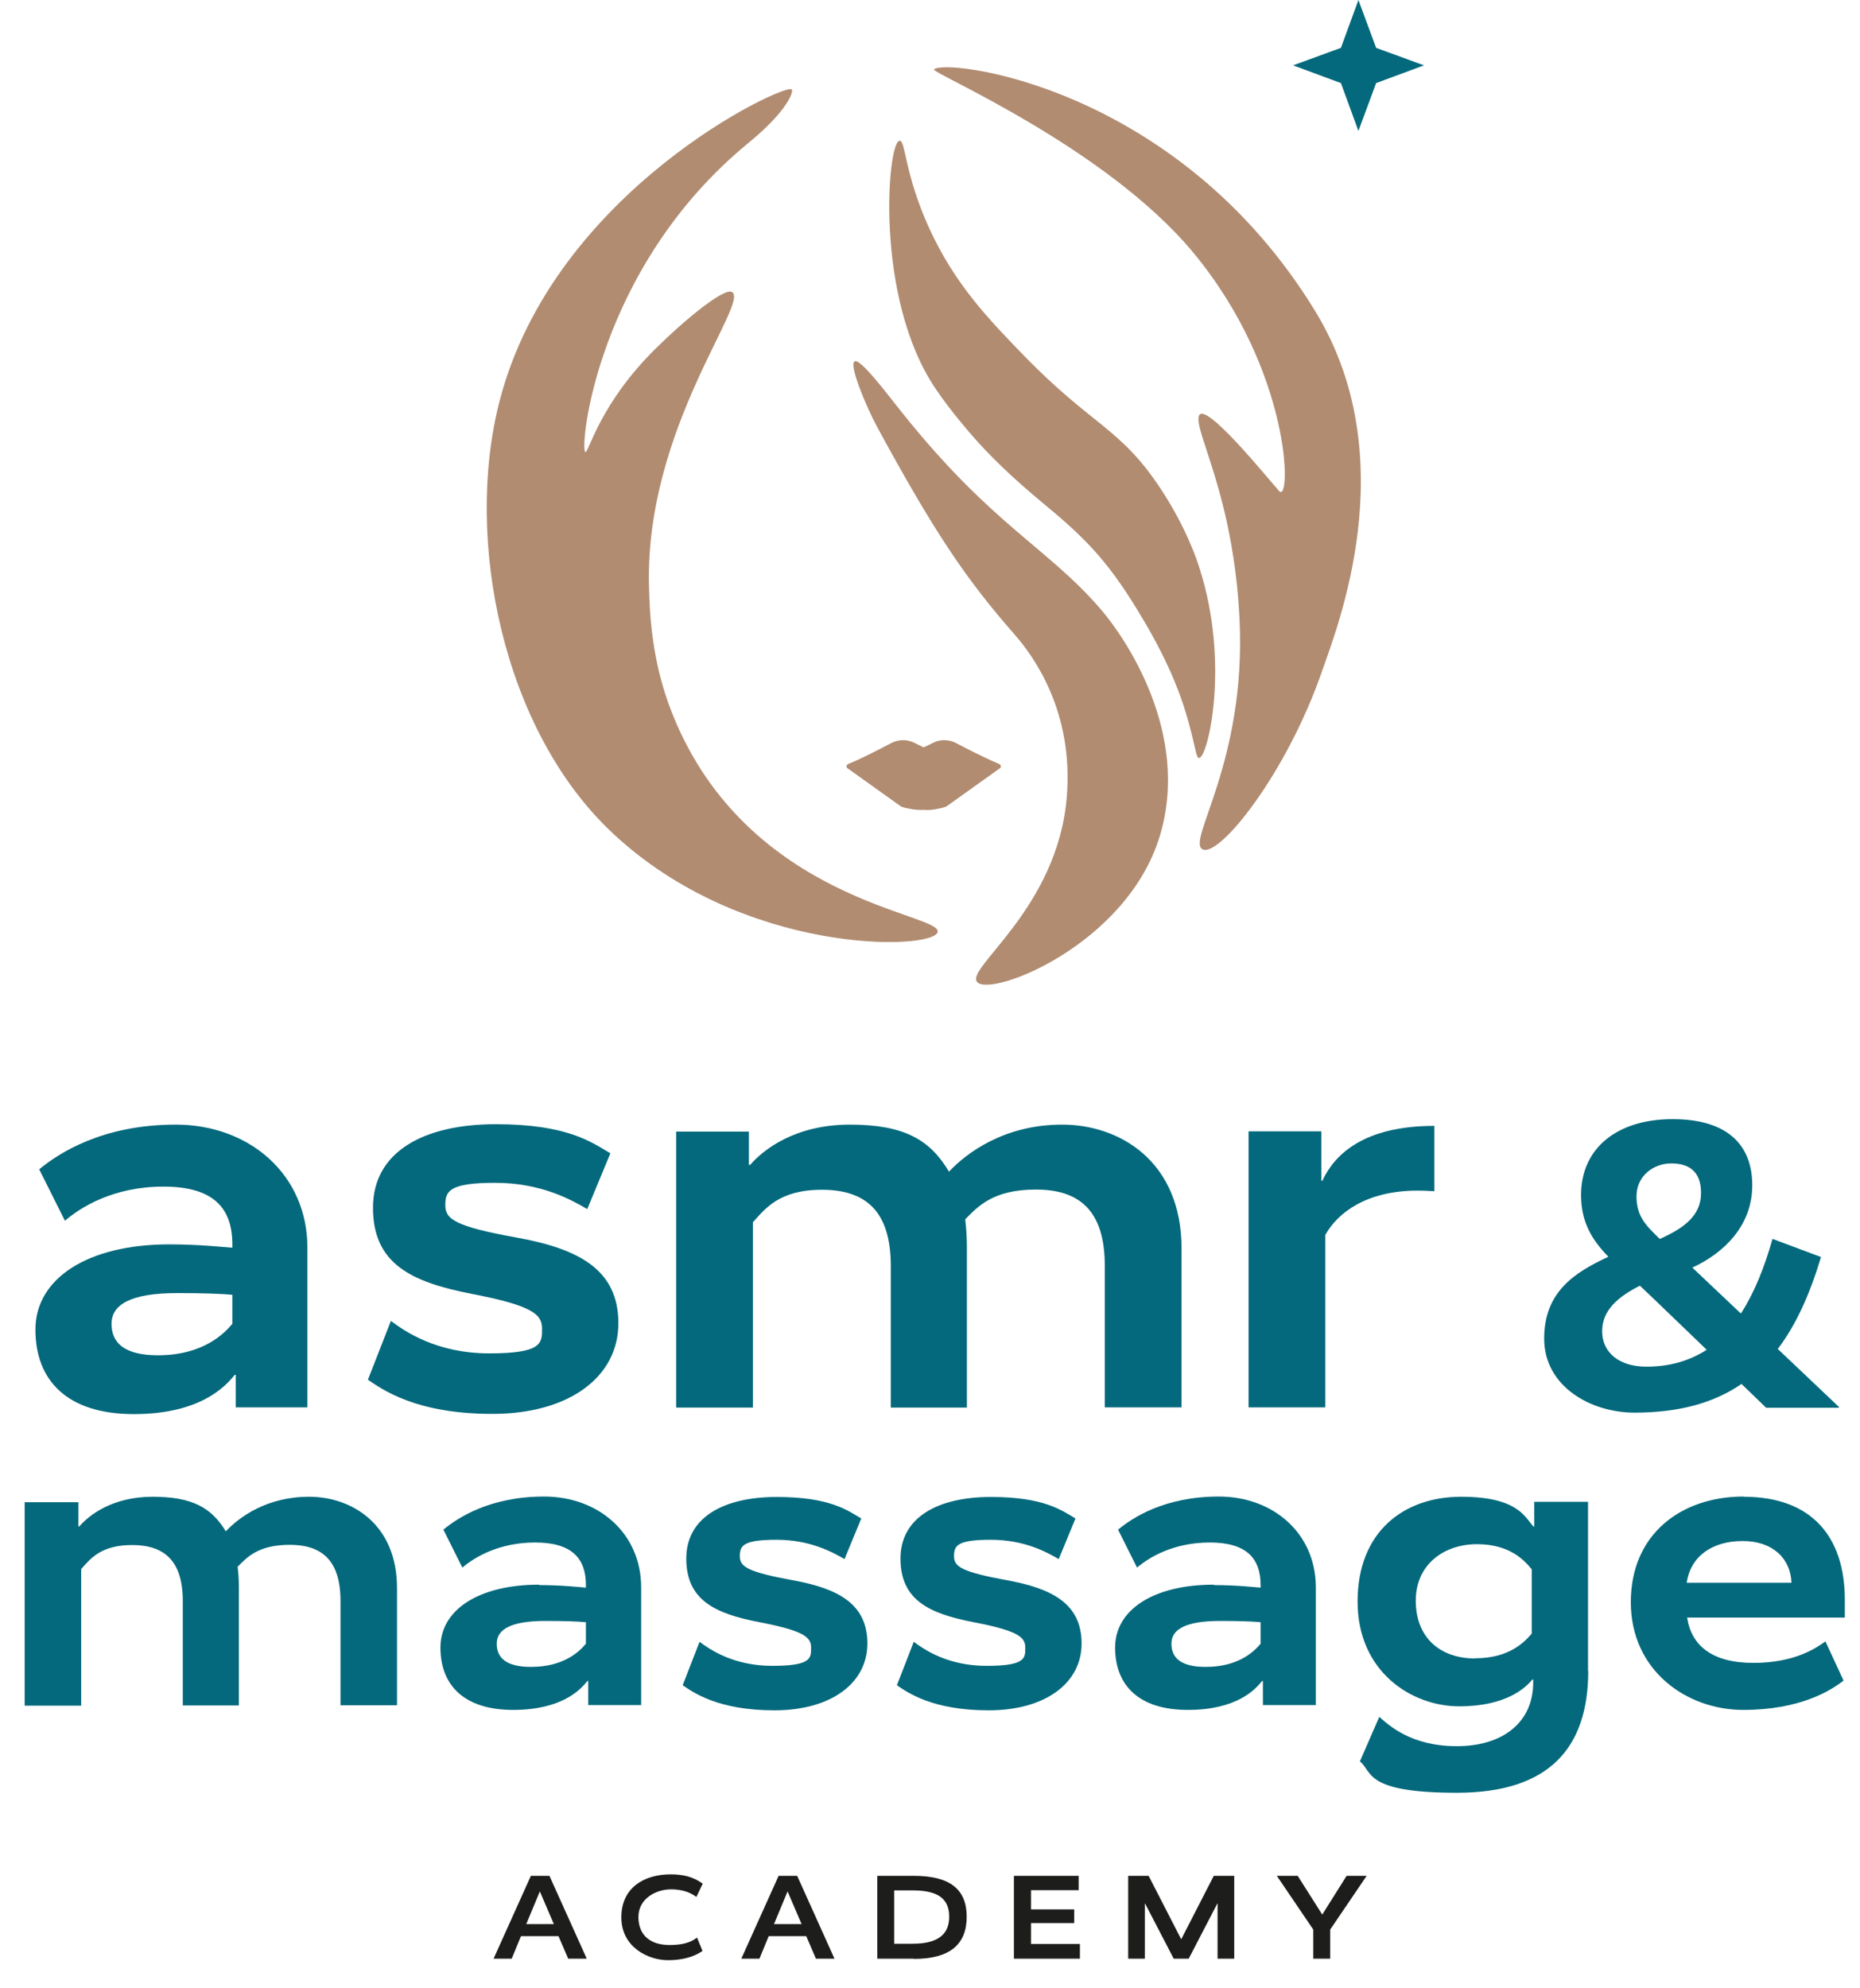
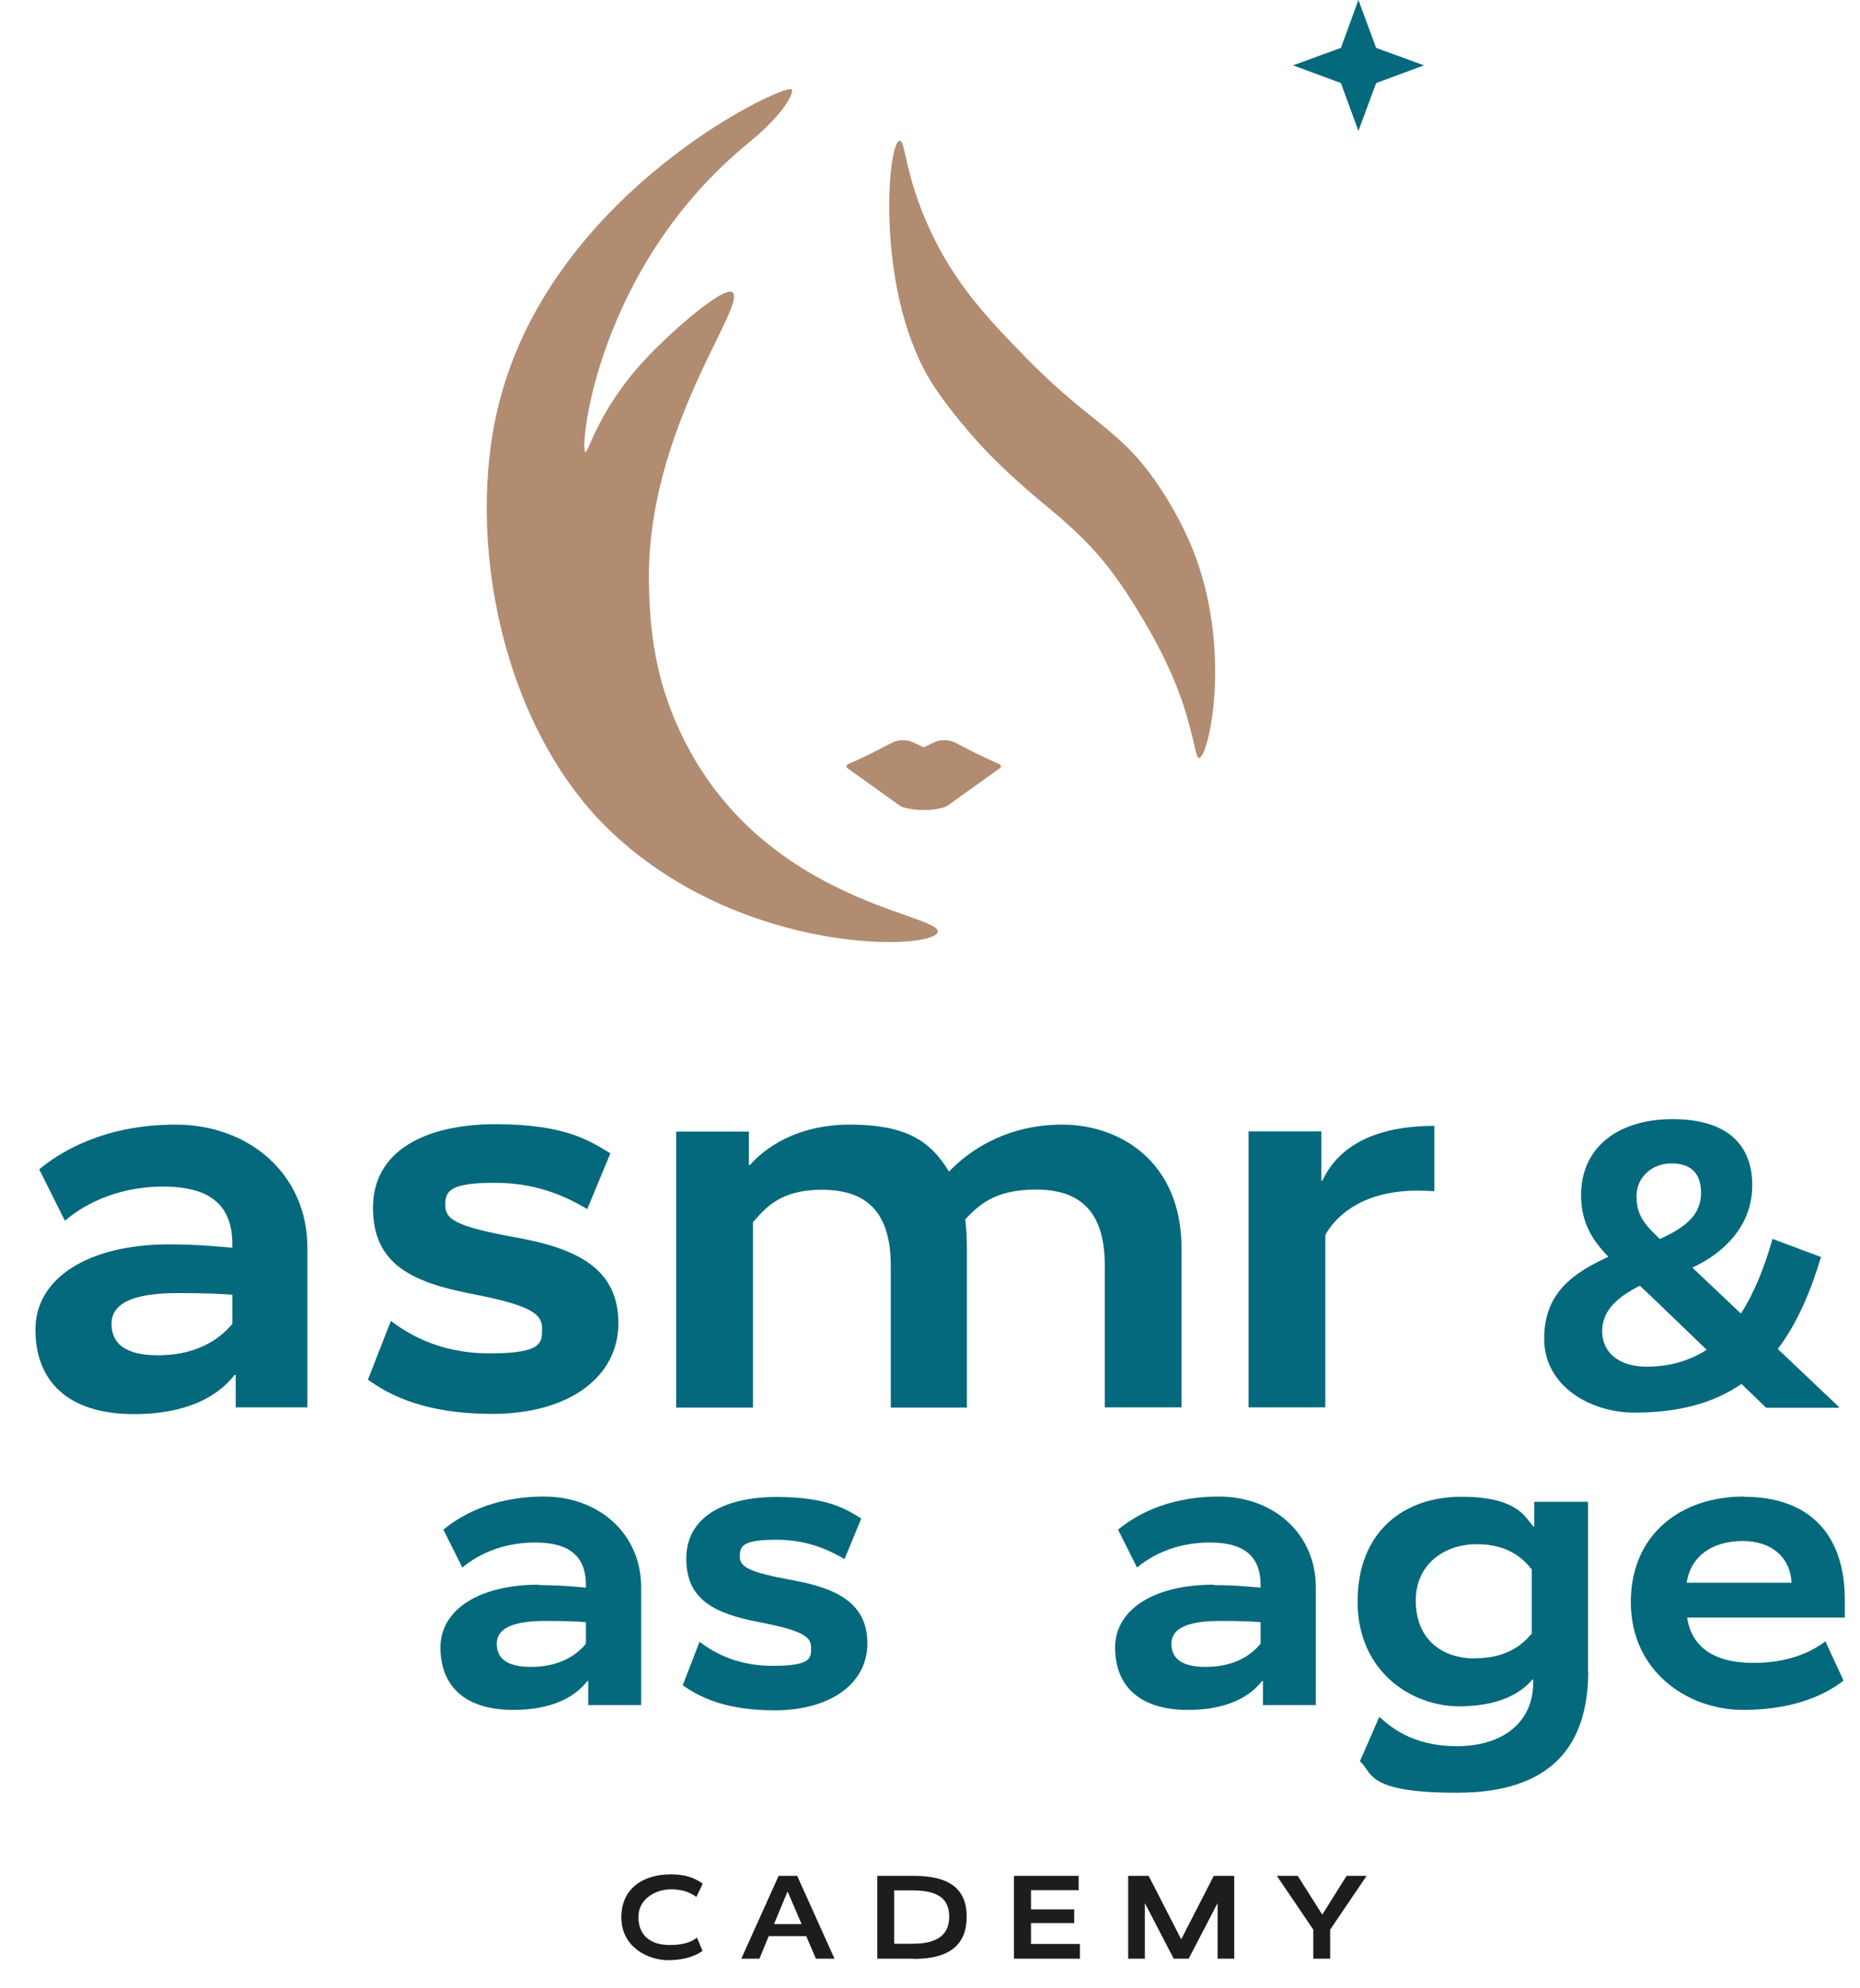
<svg xmlns="http://www.w3.org/2000/svg" id="Laag_2" version="1.1" viewBox="0 0 882.2 943">
  <defs>
    <style>
      .st0 {
        fill: #04697c;
      }

      .st1 {
        fill: #1d1d1b;
      }

      .st2, .st3 {
        isolation: isolate;
      }

      .st4, .st3 {
        fill: #b18c71;
      }
    </style>
  </defs>
  <g class="st2">
    <g class="st2">
-       <path class="st0" d="M37.2,724h.4c4.7-5.5,15.9-14.1,34.8-14.1s28,5.3,34.7,16.4c6.3-6.7,19.4-16.4,39.5-16.4s41.7,12.9,41.7,43.3v55.6h-26.8v-49.5c0-19.4-9-26.6-24.1-26.6s-20.4,6.1-24.7,10.4c.4,3.1.6,6.3.6,9.8v56h-26.6v-49.5c0-19.4-9-26.6-24.1-26.6s-20,6.9-24.1,11.4v64.8H11.7v-96.5h25.5v11.7Z" />
-     </g>
+       </g>
    <g class="st2">
      <path class="st0" d="M255.8,751.8c10.8,0,19.2,1,22.1,1.2v-1.2c0-12.7-6.7-20.2-24.1-20.2s-29,7.2-34.5,11.9l-9-18c6.9-5.7,22.1-15.7,47.8-15.7s46,17.4,46,43.1v55.8h-25.1v-11.4h-.4c-3.1,3.9-11.9,13.7-35.2,13.7s-34.5-11.7-34.5-29.6,18.2-29.8,46.8-29.8ZM251.9,790.6c16.2,0,23.5-8,26-11v-10.2c-4.3-.4-10.4-.6-19.2-.6-16.6,0-23.1,4.1-23.1,10.8s4.5,11,16.2,11Z" />
    </g>
    <g class="st2">
      <path class="st0" d="M400.6,739.5c-5.7-3.3-16.3-9.2-32.3-9.2s-17.4,2.9-17.4,7.8,3.3,7.4,25.1,11.4c21.5,3.9,35.4,11.2,35.4,30s-17.2,31.7-44.1,31.7-38.6-8.6-43.5-11.9l8-20.6c4.7,3.5,15.9,11.4,34.5,11.4s18.4-3.7,18.4-8.6-3.1-8-24.5-12.1c-21.3-4.1-34.7-10.6-34.7-30.2s17.8-29.2,42.9-29.2,33.5,6.3,40.1,10.2l-8,19.4Z" />
    </g>
    <g class="st2">
-       <path class="st0" d="M502.2,739.5c-5.7-3.3-16.2-9.2-32.3-9.2s-17.4,2.9-17.4,7.8,3.3,7.4,25.1,11.4c21.5,3.9,35.4,11.2,35.4,30s-17.2,31.7-44.1,31.7-38.6-8.6-43.5-11.9l8-20.6c4.7,3.5,15.9,11.4,34.5,11.4s18.4-3.7,18.4-8.6-3.1-8-24.5-12.1c-21.3-4.1-34.7-10.6-34.7-30.2s17.8-29.2,42.9-29.2,33.5,6.3,40.1,10.2l-8,19.4Z" />
-     </g>
+       </g>
    <g class="st2">
      <path class="st0" d="M575.8,751.8c10.8,0,19.2,1,22.1,1.2v-1.2c0-12.7-6.7-20.2-24.1-20.2s-29,7.2-34.5,11.9l-9-18c6.9-5.7,22.1-15.7,47.8-15.7s46,17.4,46,43.1v55.8h-25.1v-11.4h-.4c-3.1,3.9-11.9,13.7-35.2,13.7s-34.5-11.7-34.5-29.6,18.2-29.8,46.8-29.8ZM571.9,790.6c16.2,0,23.5-8,26-11v-10.2c-4.3-.4-10.4-.6-19.2-.6-16.6,0-23.1,4.1-23.1,10.8s4.5,11,16.2,11Z" />
    </g>
    <g class="st2">
      <path class="st0" d="M753.3,792.5c0,36.2-18.2,57.8-62.3,57.8s-39.9-10-46-14.9l9.2-21.1c4.5,3.9,14.9,13.9,36.8,13.9s36.2-11.4,36.2-30.2v-1.4h-.4c-3.1,3.7-12.1,12.7-34.7,12.7s-48.2-16.4-48.2-49.7,22.1-49.7,49.1-49.7,30.3,9.8,34.3,14.1h.4v-11.7h25.5v80.3ZM699.7,786.5c16.1,0,23.3-7.6,26.8-11.7v-30.5c-3.7-4.5-10.6-11.9-26-11.9s-29,9.4-29,26.8,11.4,27.4,28.2,27.4Z" />
    </g>
    <g class="st2">
      <path class="st0" d="M827,709.9c32.5,0,48,19.2,48,48.9v8.4h-74.8c2,13.1,11.6,21.5,31.5,21.5s30.2-7.4,34.1-10.2l8.6,18.6c-6.3,4.9-20.8,13.9-47.6,13.9s-53.3-18.6-53.3-51.1,24.1-50.1,53.5-50.1ZM800,750.7h49.7c-.4-11.4-8.8-19.8-23.1-19.8s-24.7,7-26.6,19.8Z" />
    </g>
  </g>
  <g class="st2">
    <g class="st2">
      <path class="st0" d="M80.2,590.2c14.6,0,26,1.3,30,1.6v-1.6c0-17.3-9-27.4-32.7-27.4s-39.3,9.8-46.7,16.2l-12.2-24.4c9.3-7.7,30-21.2,64.8-21.2s62.4,23.6,62.4,58.4v75.7h-34v-15.4h-.5c-4.2,5.3-16.2,18.6-47.8,18.6s-46.7-15.9-46.7-40.1,24.7-40.4,63.5-40.4ZM74.9,642.8c22,0,31.9-10.9,35.3-14.9v-13.8c-5.8-.5-14.1-.8-26-.8-22.6,0-31.3,5.6-31.3,14.6s6.1,14.9,22,14.9Z" />
    </g>
    <g class="st2">
      <path class="st0" d="M278.6,573.5c-7.7-4.5-22-12.5-43.8-12.5s-23.6,4-23.6,10.6,4.5,10.1,34,15.4c29.2,5.3,48.1,15.1,48.1,40.6s-23.4,43-59.8,43-52.3-11.7-59-16.2l10.9-27.9c6.4,4.8,21.5,15.4,46.7,15.4s25-5,25-11.7-4.2-10.9-33.2-16.5c-28.9-5.6-47-14.3-47-40.9s24.2-39.6,58.2-39.6,45.4,8.5,54.4,13.8l-10.9,26.3Z" />
    </g>
    <g class="st2">
      <path class="st0" d="M355.3,552.5h.5c6.4-7.4,21.5-19.1,47.3-19.1s38,7.2,47,22.3c8.5-9,26.3-22.3,53.7-22.3s56.6,17.5,56.6,58.7v75.4h-36.4v-67.2c0-26.3-12.2-36.1-32.7-36.1s-27.6,8.2-33.5,14.1c.5,4.2.8,8.5.8,13.3v76h-36.1v-67.2c0-26.3-12.2-36.1-32.7-36.1s-27.1,9.3-32.7,15.4v87.9h-36.4v-130.9h34.5v15.9Z" />
    </g>
    <g class="st2">
      <path class="st0" d="M680.4,565c-.3,0-4.2-.3-8-.3-24.4,0-38,10.6-43.8,21v81.8h-36.4v-130.9h34.5v23.4h.5c5.8-12.5,19.7-26,53.1-26v31.1Z" />
    </g>
    <g class="st2">
      <path class="st0" d="M762.8,596c-7.8-8-12.9-16.4-12.9-29.2,0-22.4,17.3-36,43.4-36s37.8,12.3,37.8,31.4-13.4,32.1-28.4,39l.6.6,22.4,21.2c6.2-9.5,11.1-21.6,15-35.4l23,8.6c-5.3,17.7-11.9,32.3-20.5,43.6l29,27.5v.4h-34.5l-11.7-11.3c-13.4,9.2-30,13.6-50.8,13.6s-42.8-12.5-42.8-35.1,15-31.6,30.4-38.8ZM780.9,648.2c11.3,0,20.6-2.9,28.6-8l-26.1-25.1c-1.9-1.8-3.7-3.5-5.6-5.3-10.5,5.3-17.9,11.7-17.9,21.6s7.8,16.8,21,16.8ZM787.3,587.6c11.9-5.3,19.5-11.3,19.5-21.8s-6-14-14.2-14-16.4,5.8-16.4,15.6,4.7,14,11.1,20.3Z" />
    </g>
  </g>
  <g class="st2">
    <g class="st2">
-       <path class="st1" d="M278.3,929h-8.8l-4.6-10.7h-17.8l-4.4,10.7h-8.6l17.7-39.3h8.8l17.7,39.3ZM256.1,897.2h-.1l-6.4,15.4h13.1l-6.6-15.4Z" />
-     </g>
+       </g>
    <g class="st2">
      <path class="st1" d="M318,889c9,0,12.7,2.7,15.3,4.4l-3,6.3c-1.9-1.3-5.2-3.6-12.1-3.6s-15.4,4.3-15.4,13.1,5.8,13.3,14.7,13.3,11.5-2.5,13.1-3.5l2.6,6.3c-1.9,1.4-7,4.4-16.4,4.4s-22.1-6.2-22.1-20.3,10.8-20.4,23.4-20.4Z" />
    </g>
    <g class="st2">
      <path class="st1" d="M395.8,929h-8.8l-4.6-10.7h-17.8l-4.4,10.7h-8.6l17.7-39.3h8.8l17.7,39.3ZM373.6,897.2h-.1l-6.4,15.4h13.1l-6.6-15.4Z" />
    </g>
    <g class="st2">
      <path class="st1" d="M433.4,929h-17.3v-39.3h17.3c17.2,0,25.1,6.4,25.1,19.4s-7.8,20-25.1,20ZM432.9,896.6h-8.8v25.3h8.8c12.3,0,17.3-4.7,17.3-12.8s-4.7-12.5-17.3-12.5Z" />
    </g>
    <g class="st2">
      <path class="st1" d="M511.6,896.5h-22.6v9.1h20.5v6.5h-20.5v9.9h23.2v7h-31.3v-39.3h30.7v6.8Z" />
    </g>
    <g class="st2">
      <path class="st1" d="M585.4,929h-7.9v-26.2h-.1l-13.6,26.2h-7.1l-13.6-26.2h-.1v26.2h-7.9v-39.3h9.7l15.4,30h.1l15.4-30h9.7v39.3Z" />
    </g>
    <g class="st2">
      <path class="st1" d="M630.9,915.2v13.8h-8v-13.8l-17.3-25.5h9.9l11.6,18.3h.1l11.5-18.3h9.5l-17.3,25.5Z" />
    </g>
  </g>
  <path class="st4" d="M473.8,362.3c-6.3-2.6-15.3-7.2-20.6-10-3.1-1.6-7.3-1.7-10.4-.1l-4.3,2.1c-.1,0-.2,0-.4.1-.1,0-.2,0-.4-.1l-4.3-2.1c-3.2-1.6-7.3-1.5-10.4.1-5.4,2.8-14.3,7.5-20.6,10-1,.4-1.2,1.5-.4,2.1l24.9,17.8c.4.3,1,.6,1.5.7,1.8.5,6.1,1.5,9.7,1.2,3.6.4,7.8-.7,9.7-1.2.6-.2,1.1-.4,1.5-.7l24.9-17.8c.9-.6.6-1.6-.4-2.1h0Z" />
  <polygon class="st0" points="644.3 0 652.7 22.7 675.4 31 652.7 39.4 644.3 62.1 636 39.4 613.3 31 636 22.7 644.3 0" />
  <g>
-     <path class="st3" d="M443,33c3.4-5.5,114.9,6.3,181,114.9,42.6,70,9.7,151,3.2,170-16.8,48.8-48.6,88.5-56.7,85-8.2-3.6,20.8-41.2,17.4-109.5-2.9-58.4-21.5-88.6-19.3-96,2.3-8.2,32.7,29.5,38.1,35.5,5.8,6.4,6.2-56.6-40.9-113.3-41.5-49.9-123.8-84.9-122.8-86.6h0Z" />
    <path class="st3" d="M375.4,42.4c-3-3.1-112.7,47.7-138.5,148-16.8,65.3,1.5,155.8,53.5,204.6,62,58.3,151.4,55.8,154.3,47.2,3-9.2-90.1-13.8-125.9-103.9-9.8-24.7-10.7-47.3-11-61.3-1.5-74,47.8-133.5,39.4-138.5-3.8-2.2-22.8,13.5-36.2,26.8-26.9,26.5-31.9,50-33.4,49.1-2.8-1.6,5.3-87.6,77.5-146.7,19-15.6,21.2-24.4,20.5-25.2h0Z" />
    <path class="st4" d="M426.8,66.8c2.7-.2,2.2,15.8,14,41.6,12,26.2,27.8,42.7,44.7,60.1,32.7,33.7,45.8,34.2,65,63.3,12.2,18.5,17.4,34.3,18.4,37.6,14.6,45.3,4,90.1-.2,90.1-1.3,0-1.5-4.1-4.7-16-2.9-11-8.6-27.6-22-50-15.3-25.8-25.8-37.1-46.3-54-16.3-13.5-26.6-23.7-34.5-32.8,0,0-9.9-11.1-17.5-22.4-29.1-43.1-22.8-116.9-17.1-117.5h0Z" />
-     <path class="st4" d="M405.3,171.5c-2.7,1.6,5.5,21.4,11,31.5,26.8,49.3,41.8,71.6,64.8,97.8,9.4,10.7,28.1,36.8,24.9,76.9-4.2,53.3-48.5,81.6-42.5,88.1,6.6,7.3,71-17.7,86.6-69.3,14.8-48.9-16.7-94.4-27.9-107.4-25.3-29.5-51.8-39.9-94.9-94.1-7.4-9.3-19.4-25.2-22-23.6h0Z" />
  </g>
</svg>